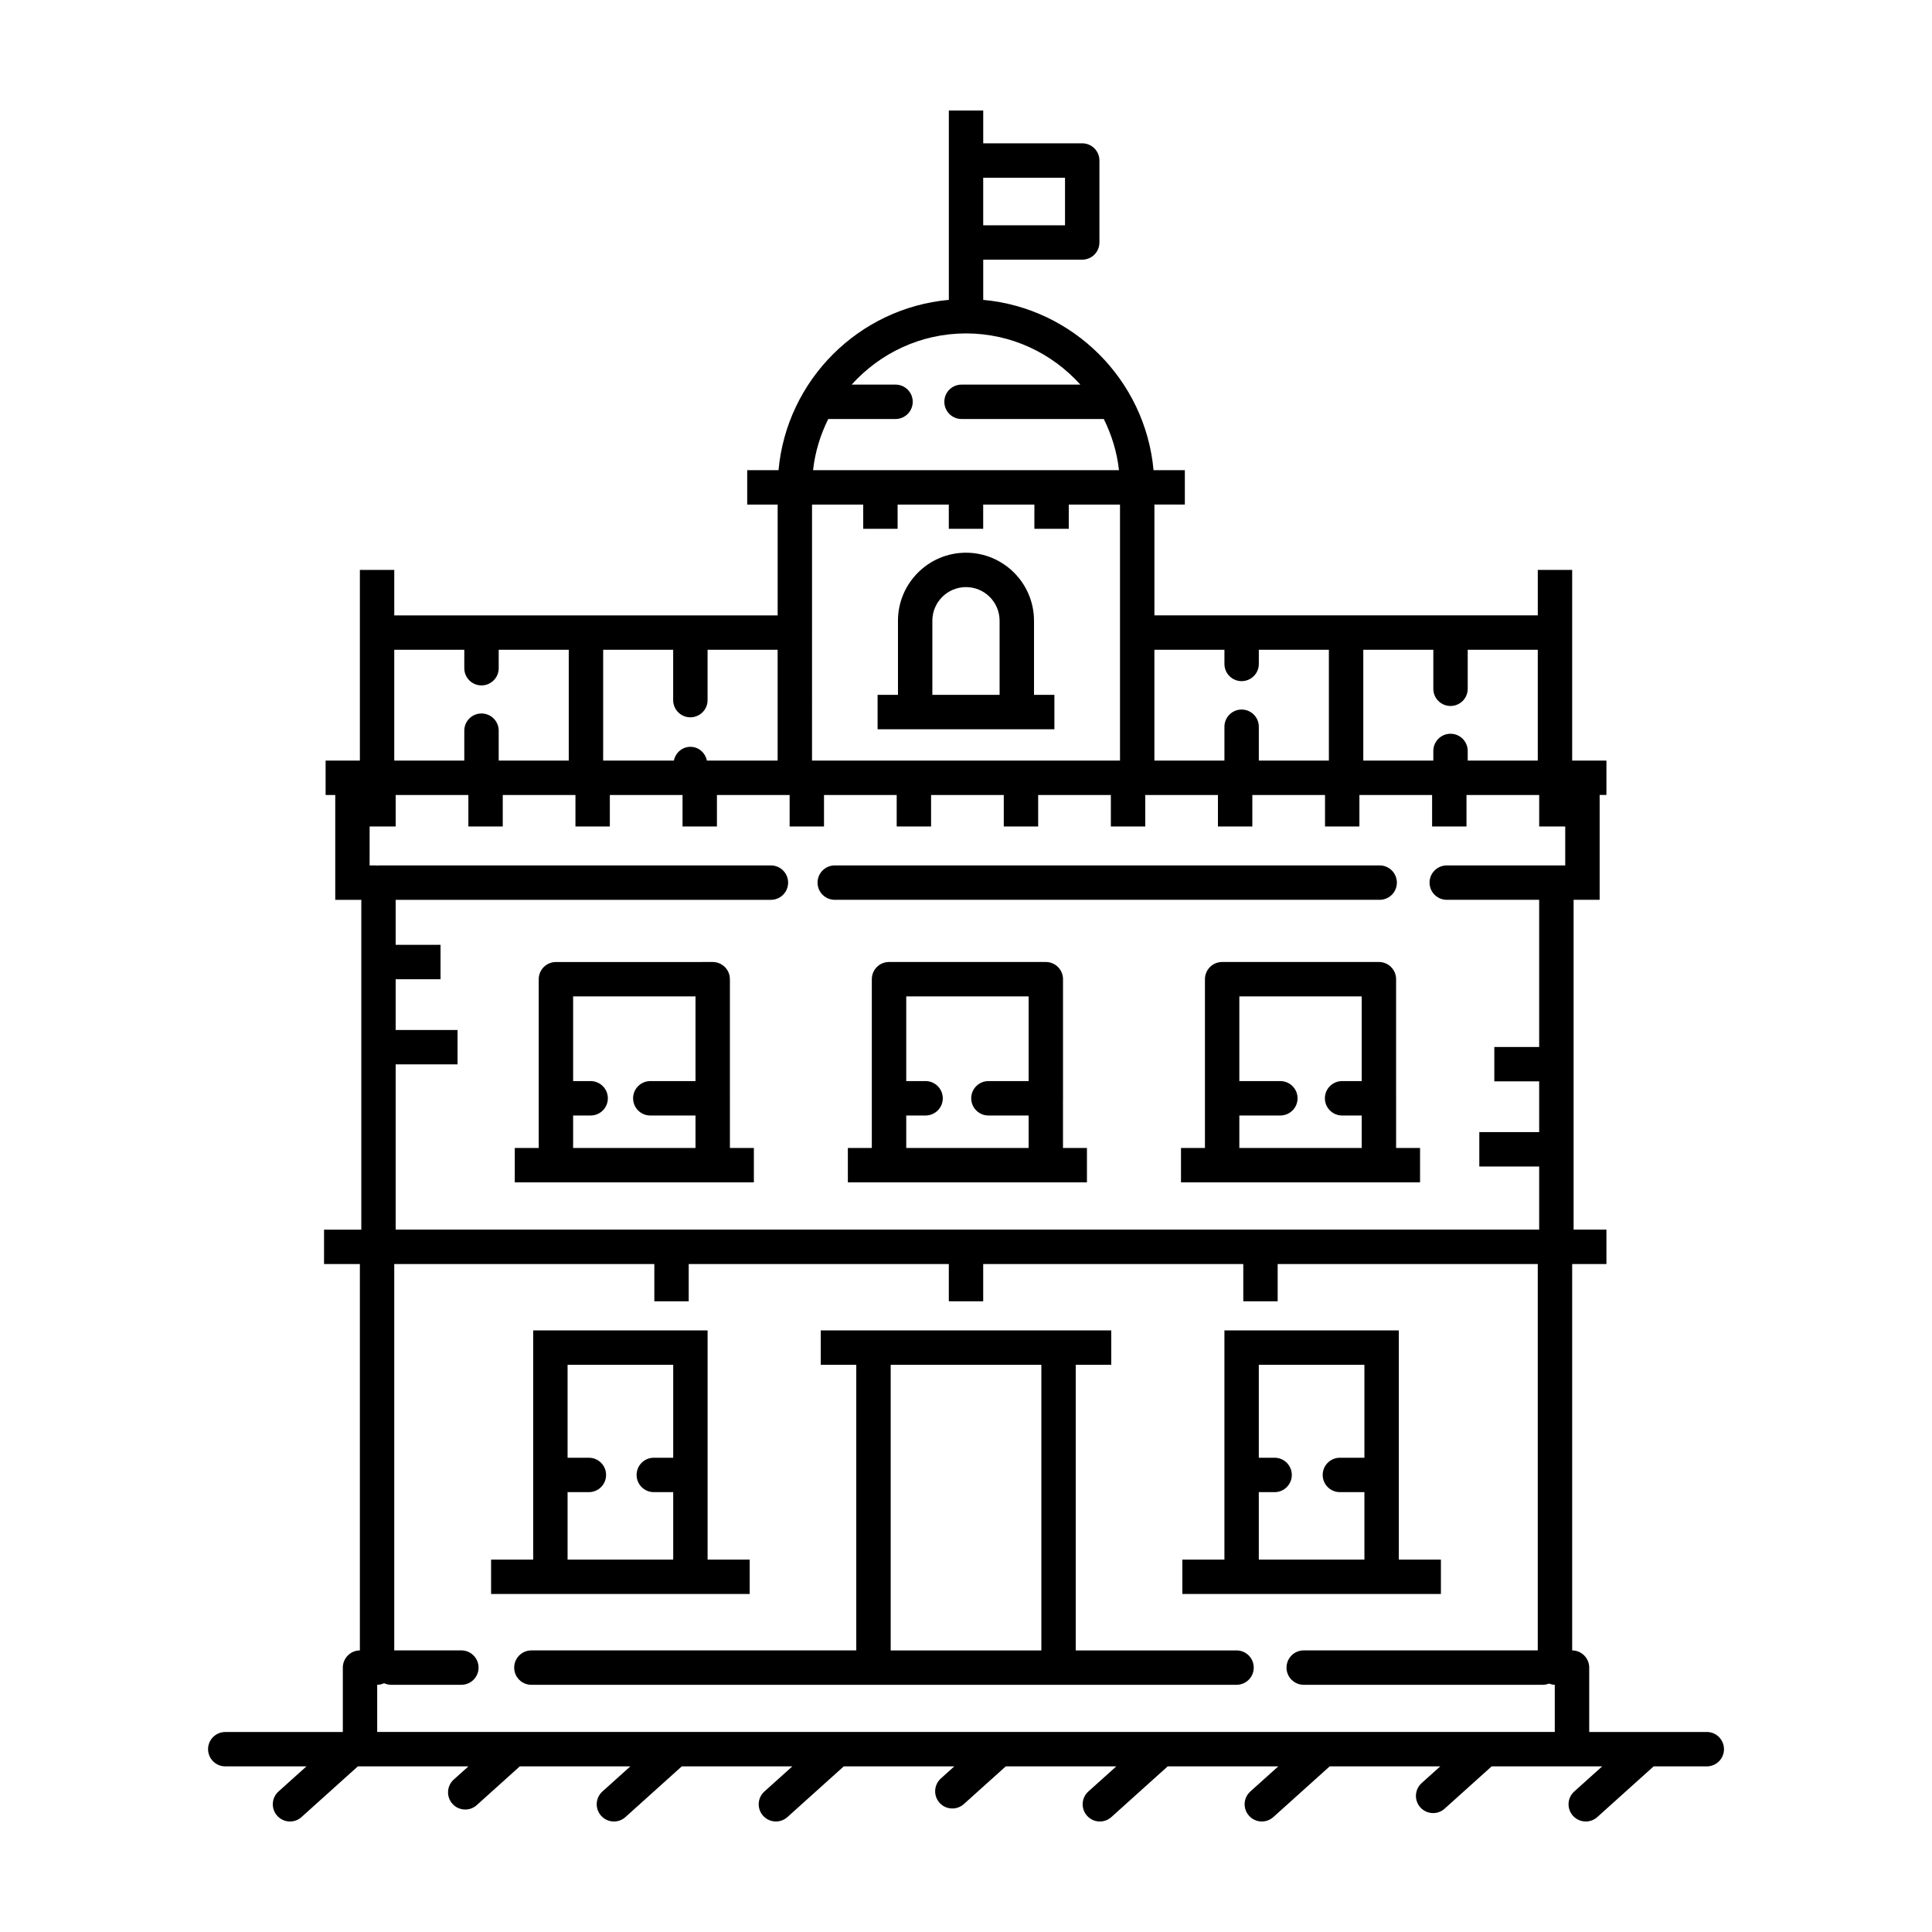
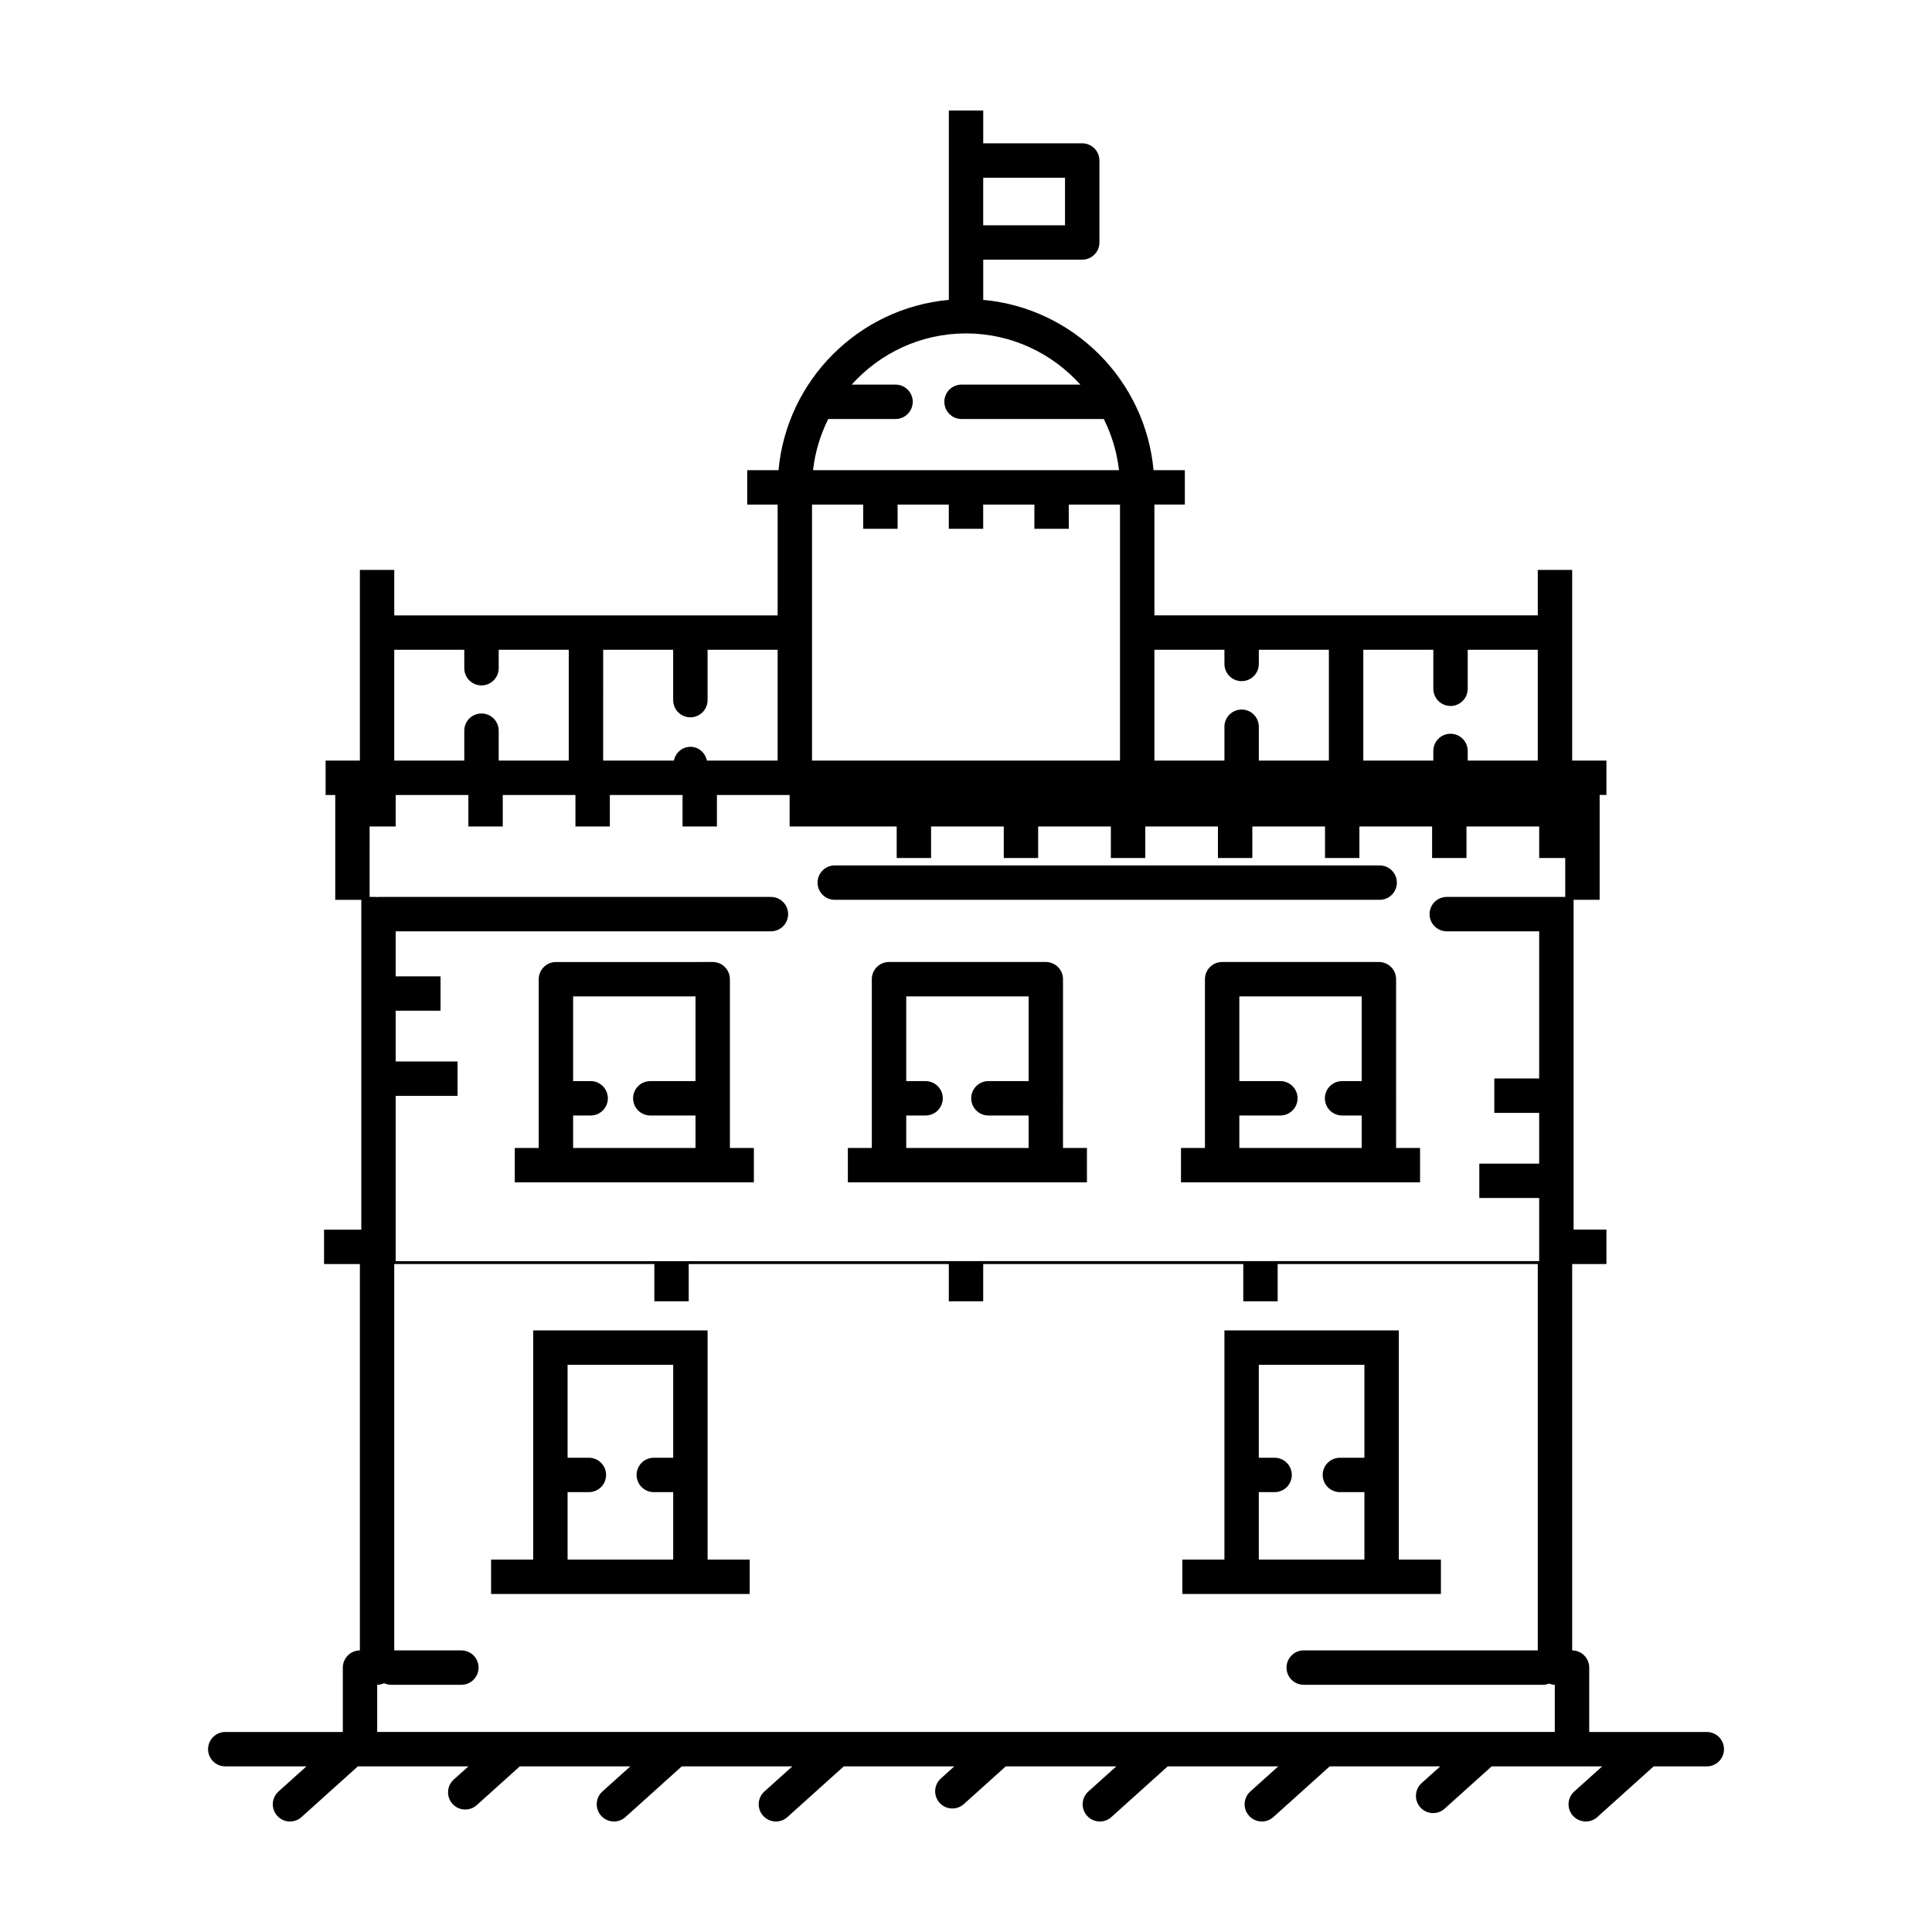
<svg xmlns="http://www.w3.org/2000/svg" fill="#000000" width="800px" height="800px" version="1.1" viewBox="144 144 512 512">
  <g>
-     <path d="m203.69 612.11h21.52l-7.406 6.66c-1.867 1.684-2.023 4.559-0.336 6.434 0.898 1.004 2.141 1.512 3.383 1.512 1.09 0 2.176-0.387 3.047-1.168l14.934-13.438h29.297l-3.883 3.492c-1.867 1.684-2.023 4.559-0.336 6.434 0.898 1.004 2.141 1.508 3.387 1.508 1.09 0 2.176-0.387 3.047-1.168l11.41-10.27h29.297l-7.406 6.66c-1.867 1.684-2.023 4.559-0.336 6.434 0.906 1.008 2.144 1.516 3.387 1.516 1.09 0 2.176-0.387 3.047-1.168l14.934-13.438h29.301l-7.406 6.66c-1.867 1.684-2.023 4.559-0.336 6.434 0.902 1.004 2.148 1.512 3.391 1.512 1.09 0 2.176-0.387 3.047-1.168l14.934-13.438h29.293l-3.566 3.211c-1.867 1.688-2.023 4.566-0.344 6.438 0.902 1.004 2.144 1.508 3.391 1.508 1.09 0 2.176-0.387 3.047-1.164l11.105-9.992h29.297l-7.406 6.66c-1.867 1.684-2.023 4.559-0.336 6.434 0.895 1.004 2.141 1.512 3.383 1.512 1.09 0 2.176-0.387 3.047-1.168l14.934-13.438h29.301l-7.406 6.66c-1.867 1.684-2.023 4.559-0.336 6.434 0.902 1.004 2.144 1.512 3.387 1.512 1.09 0 2.176-0.387 3.047-1.168l14.934-13.438h29.297l-4.934 4.438c-1.867 1.684-2.019 4.566-0.336 6.434 0.898 1.004 2.141 1.508 3.387 1.508 1.09 0 2.176-0.387 3.047-1.168l12.461-11.211h29.293l-7.406 6.66c-1.867 1.684-2.023 4.559-0.336 6.434 0.906 1.004 2.148 1.512 3.398 1.512 1.09 0 2.176-0.387 3.047-1.168l14.934-13.438h14.086c2.519 0 4.555-2.039 4.555-4.555 0-2.519-2.039-4.559-4.555-4.559h-31.16v-17.062c0-2.5-2.016-4.535-4.516-4.559v-102.39h9.078v-9.113h-8.699v-87.406h6.902v-27.785h1.797v-9.113h-9.078v-50.535h-9.113v12.051l-101.6-0.004v-29.367h8.066v-9.102h-8.293c-2.176-23.895-21.242-42.961-45.137-45.137v-10.656h26.234c2.519 0 4.559-2.039 4.559-4.559v-21.715c0-2.519-2.039-4.559-4.559-4.559h-26.234v-8.695h-9.113v50.184c-23.895 2.176-42.961 21.242-45.137 45.137h-8.297v9.113h8.066v29.367h-101.6v-12.051h-9.113v50.535h-9.082v9.113h2.555v27.785h6.906v87.406h-9.875v9.113h9.496v102.39c-2.5 0.02-4.519 2.051-4.519 4.559v17.062h-31.156c-2.519 0-4.555 2.039-4.555 4.559 0 2.508 2.039 4.547 4.555 4.547zm200.87-421.01h21.68v12.605h-21.68zm151.48 411.89h-312.08v-12.504c0.656-0.004 1.27-0.16 1.828-0.418 0.57 0.258 1.195 0.418 1.863 0.418h18.617c2.519 0 4.555-2.039 4.555-4.555 0-2.519-2.039-4.559-4.555-4.559h-17.789v-102.39h68.926v9.875h9.113v-9.875h68.926v9.875h9.113v-9.875h68.926v9.875h9.113v-9.875h68.926v102.39h-62.023c-2.519 0-4.559 2.039-4.559 4.559 0 2.519 2.039 4.555 4.559 4.555h63.434c0.562 0 1.09-0.137 1.582-0.316 0.48 0.176 0.977 0.312 1.516 0.316v12.508zm-50.754-286.79h18.559v10.332c0 2.519 2.039 4.559 4.555 4.559 2.519 0 4.559-2.039 4.559-4.559v-10.332h18.566v29.367h-18.566v-2.555c0-2.519-2.039-4.559-4.559-4.559s-4.555 2.039-4.555 4.559v2.555h-18.559zm-55.359 0h18.559v3.754c0 2.519 2.039 4.555 4.559 4.555 2.519 0 4.555-2.039 4.555-4.555v-3.754h18.566v29.367h-18.566v-8.973c0-2.519-2.039-4.559-4.555-4.559-2.519 0-4.559 2.039-4.559 4.559v8.973h-18.559zm-86.43-61.16h17.828c2.519 0 4.559-2.039 4.559-4.559s-2.039-4.555-4.559-4.555h-11.621c7.477-8.309 18.273-13.566 30.301-13.566s22.824 5.266 30.301 13.566h-31.492c-2.519 0-4.555 2.039-4.555 4.555s2.039 4.559 4.555 4.559h37.699c2.082 4.176 3.492 8.734 4.031 13.566h-81.078c0.539-4.832 1.949-9.398 4.031-13.566zm-4.301 56.602v-33.926h13.566v6.422h9.113v-6.422h13.566v6.422h9.113v-6.422h13.566v6.422h9.113v-6.422h13.578v67.852h-81.617zm-55.359 4.559h18.559v13.34c0 2.519 2.039 4.555 4.559 4.555s4.559-2.039 4.559-4.555v-13.34h18.566v29.367h-18.746c-0.434-2.07-2.176-3.652-4.375-3.652-2.195 0-3.945 1.582-4.375 3.652h-18.742l0.004-29.367zm-55.355 0h18.559v4.883c0 2.519 2.039 4.555 4.559 4.555s4.559-2.039 4.559-4.555v-4.883h18.566v29.367h-18.566v-7.934c0-2.519-2.039-4.555-4.559-4.555s-4.559 2.039-4.559 4.555v7.934h-18.559zm-6.527 46.828h6.906v-8.348h19.262v8.348h9.113v-8.348h19.266v8.348h9.113v-8.348h19.266v8.348h9.113v-8.348h19.266v8.348h9.113v-8.348h19.262v8.348h9.113v-8.348h19.266v8.348h9.113v-8.348h19.266v8.348h9.113v-8.348h19.266v8.348h9.113v-8.348h19.262v8.348h9.113v-8.348h19.266v8.348h9.113v-8.348h19.266v8.348h6.902v10.316h-31.395c-2.519 0-4.559 2.039-4.559 4.559 0 2.519 2.039 4.555 4.559 4.555h24.488v39.004h-11.887v9.113h11.887v13.445h-15.863v9.113h15.863v16.727l-303.04 0.008v-43.801h16.402v-9.113h-16.402v-13.453h11.891v-9.113h-11.891v-11.926h99.445c2.519 0 4.559-2.039 4.559-4.555 0-2.519-2.039-4.559-4.559-4.559h-104c-0.098 0-0.176 0.051-0.273 0.055-0.098-0.004-0.176-0.055-0.273-0.055h-1.805z" />
+     <path d="m203.69 612.11h21.52l-7.406 6.66c-1.867 1.684-2.023 4.559-0.336 6.434 0.898 1.004 2.141 1.512 3.383 1.512 1.09 0 2.176-0.387 3.047-1.168l14.934-13.438h29.297l-3.883 3.492c-1.867 1.684-2.023 4.559-0.336 6.434 0.898 1.004 2.141 1.508 3.387 1.508 1.09 0 2.176-0.387 3.047-1.168l11.41-10.27h29.297l-7.406 6.66c-1.867 1.684-2.023 4.559-0.336 6.434 0.906 1.008 2.144 1.516 3.387 1.516 1.09 0 2.176-0.387 3.047-1.168l14.934-13.438h29.301l-7.406 6.66c-1.867 1.684-2.023 4.559-0.336 6.434 0.902 1.004 2.148 1.512 3.391 1.512 1.09 0 2.176-0.387 3.047-1.168l14.934-13.438h29.293l-3.566 3.211c-1.867 1.688-2.023 4.566-0.344 6.438 0.902 1.004 2.144 1.508 3.391 1.508 1.09 0 2.176-0.387 3.047-1.164l11.105-9.992h29.297l-7.406 6.66c-1.867 1.684-2.023 4.559-0.336 6.434 0.895 1.004 2.141 1.512 3.383 1.512 1.09 0 2.176-0.387 3.047-1.168l14.934-13.438h29.301l-7.406 6.66c-1.867 1.684-2.023 4.559-0.336 6.434 0.902 1.004 2.144 1.512 3.387 1.512 1.09 0 2.176-0.387 3.047-1.168l14.934-13.438h29.297l-4.934 4.438c-1.867 1.684-2.019 4.566-0.336 6.434 0.898 1.004 2.141 1.508 3.387 1.508 1.09 0 2.176-0.387 3.047-1.168l12.461-11.211h29.293l-7.406 6.66c-1.867 1.684-2.023 4.559-0.336 6.434 0.906 1.004 2.148 1.512 3.398 1.512 1.09 0 2.176-0.387 3.047-1.168l14.934-13.438h14.086c2.519 0 4.555-2.039 4.555-4.555 0-2.519-2.039-4.559-4.555-4.559h-31.16v-17.062c0-2.5-2.016-4.535-4.516-4.559v-102.39h9.078v-9.113h-8.699v-87.406h6.902v-27.785h1.797v-9.113h-9.078v-50.535h-9.113v12.051l-101.6-0.004v-29.367h8.066v-9.102h-8.293c-2.176-23.895-21.242-42.961-45.137-45.137v-10.656h26.234c2.519 0 4.559-2.039 4.559-4.559v-21.715c0-2.519-2.039-4.559-4.559-4.559h-26.234v-8.695h-9.113v50.184c-23.895 2.176-42.961 21.242-45.137 45.137h-8.297v9.113h8.066v29.367h-101.6v-12.051h-9.113v50.535h-9.082v9.113h2.555v27.785h6.906v87.406h-9.875v9.113h9.496v102.39c-2.5 0.02-4.519 2.051-4.519 4.559v17.062h-31.156c-2.519 0-4.555 2.039-4.555 4.559 0 2.508 2.039 4.547 4.555 4.547zm200.87-421.01h21.68v12.605h-21.68zm151.48 411.89h-312.08v-12.504c0.656-0.004 1.27-0.16 1.828-0.418 0.57 0.258 1.195 0.418 1.863 0.418h18.617c2.519 0 4.555-2.039 4.555-4.555 0-2.519-2.039-4.559-4.555-4.559h-17.789v-102.39h68.926v9.875h9.113v-9.875h68.926v9.875h9.113v-9.875h68.926v9.875h9.113v-9.875h68.926v102.39h-62.023c-2.519 0-4.559 2.039-4.559 4.559 0 2.519 2.039 4.555 4.559 4.555h63.434c0.562 0 1.09-0.137 1.582-0.316 0.48 0.176 0.977 0.312 1.516 0.316v12.508zm-50.754-286.79h18.559v10.332c0 2.519 2.039 4.559 4.555 4.559 2.519 0 4.559-2.039 4.559-4.559v-10.332h18.566v29.367h-18.566v-2.555c0-2.519-2.039-4.559-4.559-4.559s-4.555 2.039-4.555 4.559v2.555h-18.559zm-55.359 0h18.559v3.754c0 2.519 2.039 4.555 4.559 4.555 2.519 0 4.555-2.039 4.555-4.555v-3.754h18.566v29.367h-18.566v-8.973c0-2.519-2.039-4.559-4.555-4.559-2.519 0-4.559 2.039-4.559 4.559v8.973h-18.559zm-86.43-61.16h17.828c2.519 0 4.559-2.039 4.559-4.559s-2.039-4.555-4.559-4.555h-11.621c7.477-8.309 18.273-13.566 30.301-13.566s22.824 5.266 30.301 13.566h-31.492c-2.519 0-4.555 2.039-4.555 4.555s2.039 4.559 4.555 4.559h37.699c2.082 4.176 3.492 8.734 4.031 13.566h-81.078c0.539-4.832 1.949-9.398 4.031-13.566zm-4.301 56.602v-33.926h13.566v6.422h9.113v-6.422h13.566v6.422h9.113v-6.422h13.566v6.422h9.113v-6.422h13.578v67.852h-81.617zm-55.359 4.559h18.559v13.34c0 2.519 2.039 4.555 4.559 4.555s4.559-2.039 4.559-4.555v-13.34h18.566v29.367h-18.746c-0.434-2.07-2.176-3.652-4.375-3.652-2.195 0-3.945 1.582-4.375 3.652h-18.742l0.004-29.367zm-55.355 0h18.559v4.883c0 2.519 2.039 4.555 4.559 4.555s4.559-2.039 4.559-4.555v-4.883h18.566v29.367h-18.566v-7.934c0-2.519-2.039-4.555-4.559-4.555s-4.559 2.039-4.559 4.555v7.934h-18.559zm-6.527 46.828h6.906v-8.348h19.262v8.348h9.113v-8.348h19.266v8.348h9.113v-8.348h19.266v8.348h9.113v-8.348h19.266v8.348h9.113h19.262v8.348h9.113v-8.348h19.266v8.348h9.113v-8.348h19.266v8.348h9.113v-8.348h19.266v8.348h9.113v-8.348h19.262v8.348h9.113v-8.348h19.266v8.348h9.113v-8.348h19.266v8.348h6.902v10.316h-31.395c-2.519 0-4.559 2.039-4.559 4.559 0 2.519 2.039 4.555 4.559 4.555h24.488v39.004h-11.887v9.113h11.887v13.445h-15.863v9.113h15.863v16.727l-303.04 0.008v-43.801h16.402v-9.113h-16.402v-13.453h11.891v-9.113h-11.891v-11.926h99.445c2.519 0 4.559-2.039 4.559-4.555 0-2.519-2.039-4.559-4.559-4.559h-104c-0.098 0-0.176 0.051-0.273 0.055-0.098-0.004-0.176-0.055-0.273-0.055h-1.805z" />
    <path d="m331.52 566.42h11.156v-9.113h-11.156v-60.734h-46.219v60.734h-11.156v9.113zm-37.105-26.988h5.644c2.519 0 4.559-2.039 4.559-4.559 0-2.519-2.039-4.555-4.559-4.555h-5.644v-24.625h27.992v24.625h-5.144c-2.519 0-4.559 2.039-4.559 4.555 0 2.519 2.039 4.559 4.559 4.559h5.144v17.875h-27.992z" />
    <path d="m514.7 566.42h11.156v-9.113h-11.156v-60.734h-46.215v60.734h-11.152v9.113zm-37.105-26.988h4.191c2.519 0 4.555-2.039 4.555-4.559 0-2.519-2.039-4.555-4.555-4.555h-4.191v-24.625h27.988v24.625h-6.5c-2.519 0-4.555 2.039-4.555 4.555 0 2.519 2.039 4.559 4.555 4.559h6.5v17.875h-27.988z" />
-     <path d="m471.7 581.38h-42.621v-75.691h9.41v-9.113h-76.977v9.113h9.41v75.688h-86.102c-2.519 0-4.555 2.039-4.555 4.559 0 2.519 2.039 4.555 4.555 4.555h186.88c2.519 0 4.555-2.039 4.555-4.555 0.004-2.519-2.035-4.555-4.555-4.555zm-51.73 0h-39.926v-75.691h39.926z" />
    <path d="m337.43 435.12c0-0.023 0.016-0.039 0.016-0.066 0-0.023-0.016-0.039-0.016-0.066v-31.492c0-2.519-2.039-4.555-4.555-4.555l-41.547 0.004c-2.519 0-4.559 2.039-4.559 4.555v31.535c0 0.012-0.004 0.016-0.004 0.02 0 0.004 0.004 0.016 0.004 0.02v13.145h-6.348v9.113h63.363v-9.113h-6.348l-0.004-13.098zm-9.113-4.617h-11.984c-2.519 0-4.555 2.039-4.555 4.559 0 2.519 2.039 4.555 4.555 4.555h11.984v8.605h-32.434v-8.605h4.648c2.519 0 4.555-2.039 4.555-4.555s-2.039-4.559-4.555-4.559h-4.648v-22.445h32.434z" />
    <path d="m513.98 435.1c0-0.016 0.012-0.031 0.012-0.047s-0.012-0.031-0.012-0.047v-31.512c0-2.519-2.039-4.555-4.555-4.555h-41.543c-2.519 0-4.559 2.039-4.559 4.555v31.512c0 0.016-0.012 0.031-0.012 0.047s0.012 0.031 0.012 0.047v13.121h-6.348v9.113h63.355v-9.113h-6.348v-13.121zm-9.113-4.598h-5.199c-2.519 0-4.559 2.039-4.559 4.559 0 2.519 2.039 4.555 4.559 4.555h5.199v8.605h-32.43v-8.605h10.871c2.519 0 4.559-2.039 4.559-4.555s-2.039-4.559-4.559-4.559h-10.871v-22.445h32.43z" />
    <path d="m425.71 435.1c0-0.016 0.012-0.031 0.012-0.047s-0.012-0.031-0.012-0.047v-31.512c0-2.519-2.039-4.555-4.559-4.555h-41.551c-2.519 0-4.559 2.039-4.559 4.555v31.512c0 0.016-0.012 0.031-0.012 0.047s0.012 0.031 0.012 0.047v13.121h-6.348v9.113h63.359v-9.113h-6.348v-13.121zm-9.113-4.598h-10.66c-2.519 0-4.555 2.039-4.555 4.559 0 2.519 2.039 4.555 4.555 4.555h10.66v8.605h-32.434v-8.605h5.129c2.519 0 4.555-2.039 4.555-4.555s-2.039-4.559-4.555-4.559h-5.129v-22.445h32.434z" />
    <path d="m365.22 382.46h144.41c2.519 0 4.555-2.039 4.555-4.555 0-2.519-2.039-4.559-4.555-4.559h-144.41c-2.519 0-4.559 2.039-4.559 4.559s2.043 4.555 4.559 4.555z" />
-     <path d="m418.02 308.5c0-9.941-8.086-18.027-18.02-18.027-9.941 0-18.027 8.086-18.027 18.027v19.648h-5.402v9.113h46.855v-9.113h-5.402v-19.648zm-9.113 19.648h-17.824v-19.648c0-4.914 4-8.914 8.914-8.914 4.914 0 8.906 4 8.906 8.914v19.648z" />
  </g>
</svg>